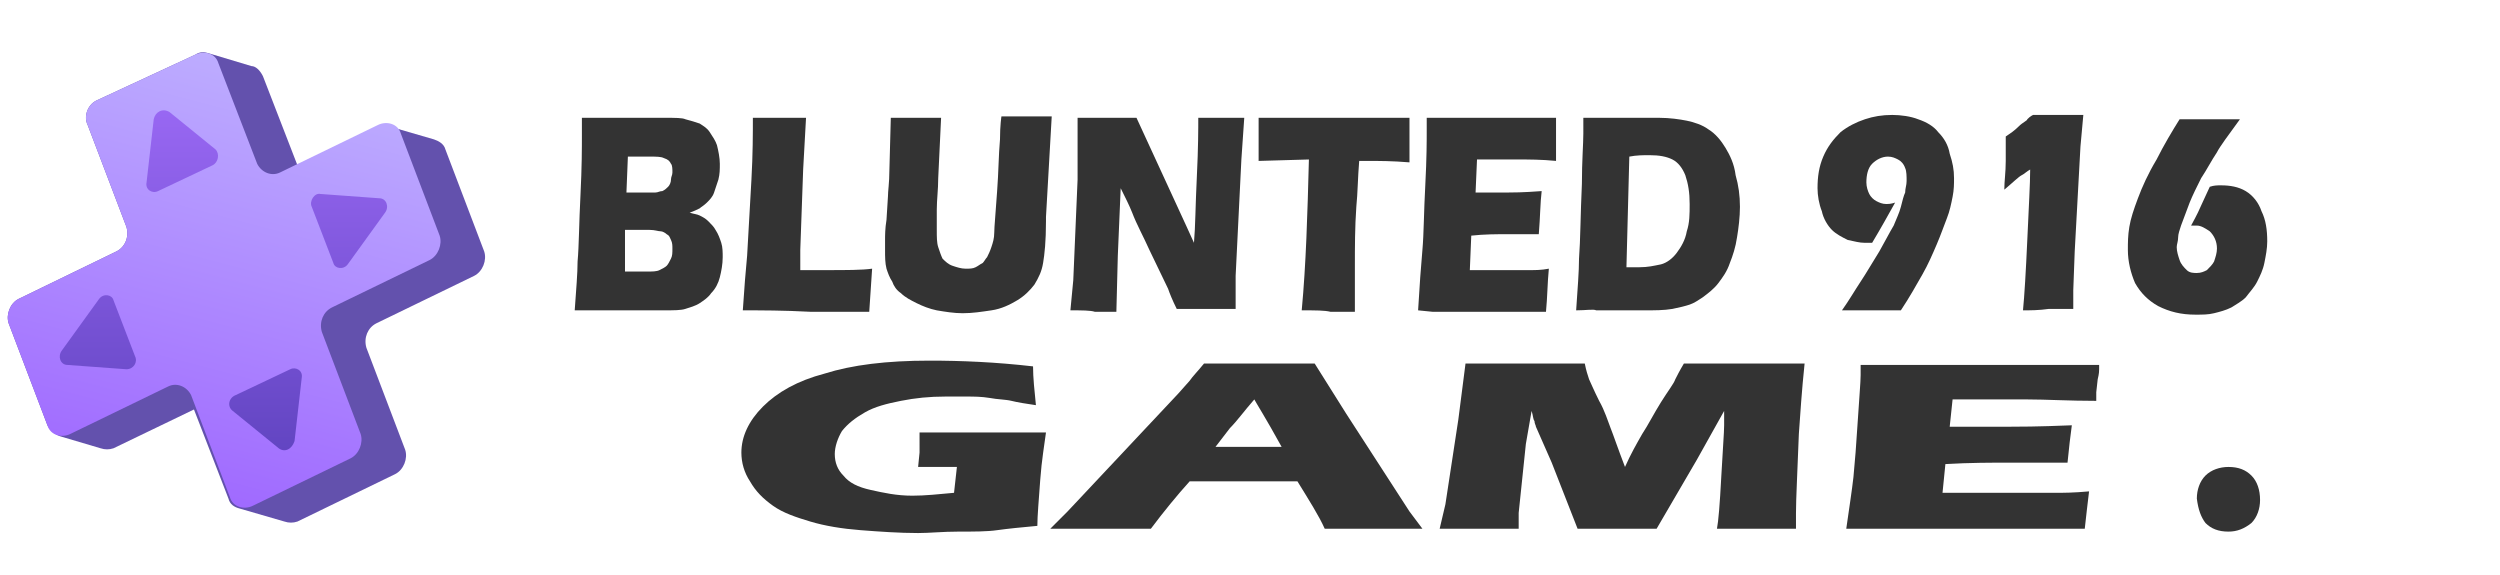
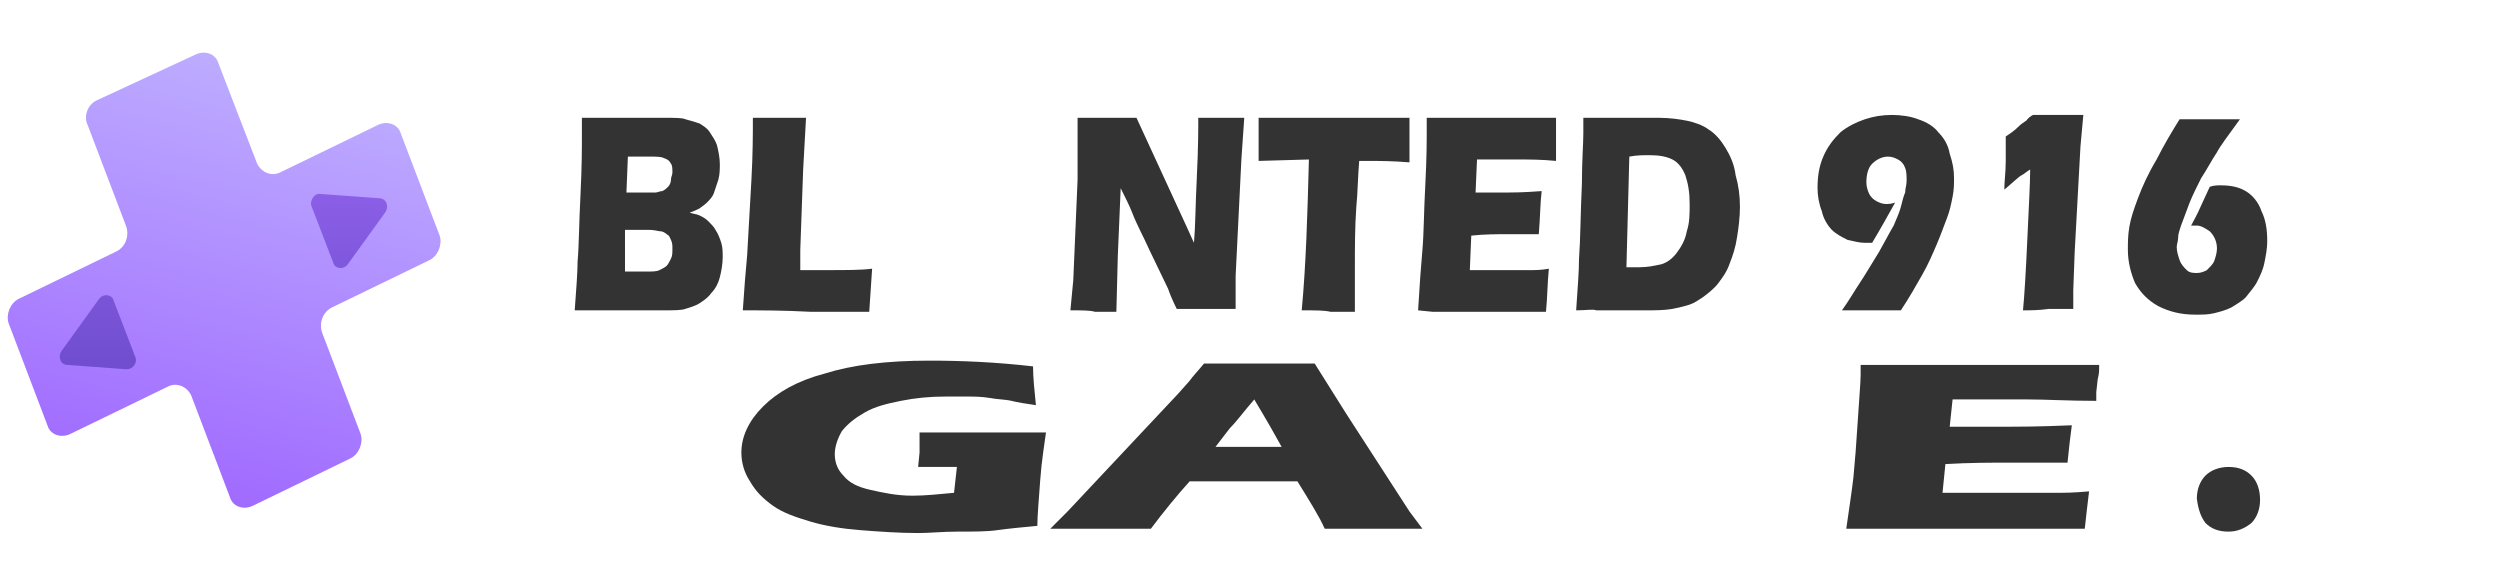
<svg xmlns="http://www.w3.org/2000/svg" xmlns:xlink="http://www.w3.org/1999/xlink" version="1.1" id="Layer_1" x="0px" y="0px" viewBox="0 0 174 40" style="enable-background:new 0 0 174 40;" xml:space="preserve">
  <style type="text/css"> .st0{fill:#333333;} .st1{clip-path:url(#SVGID_2_);} .st2{fill:#6351AD;} .st3{fill:url(#SVGID_3_);} .st4{fill:url(#SVGID_4_);} .st5{fill:url(#SVGID_5_);} .st6{fill:url(#SVGID_6_);} .st7{fill:url(#SVGID_7_);} </style>
  <path class="st0" d="M153.5,36.4c0.4,0.4,0.9,0.6,1.6,0.6c0.6,0,1.1-0.2,1.6-0.6c0.4-0.4,0.6-1,0.6-1.6c0-0.7-0.2-1.3-0.6-1.7 c-0.4-0.4-0.9-0.6-1.6-0.6c-0.6,0-1.2,0.2-1.6,0.6c-0.4,0.4-0.6,1-0.6,1.6C153,35.5,153.2,36,153.5,36.4z" />
  <g>
    <defs>
      <rect id="SVGID_1_" y="3" width="34" height="34" />
    </defs>
    <clipPath id="SVGID_2_">
      <use xlink:href="#SVGID_1_" style="overflow:visible;" />
    </clipPath>
    <g class="st1">
-       <path class="st2" d="M20.7,11.5l-2.4-6.2c-0.2-0.4-0.5-0.7-0.8-0.7l-3-0.9c-0.3-0.1-0.6-0.1-0.9,0.1L6.7,7 C6.1,7.3,5.8,8.1,6.1,8.7l2.7,7.1c0.2,0.7-0.1,1.4-0.7,1.7l-6.8,3.3c-0.6,0.3-0.9,1.1-0.7,1.7l2.7,7.1c0.2,0.4,0.6,0.7,1,0.8 L7,31.2c0.3,0.1,0.6,0.1,0.9,0l5.6-2.7l2.4,6.2c0.1,0.4,0.4,0.6,0.8,0.7v0l3.1,0.9c0.3,0.1,0.6,0.1,0.9,0l6.8-3.3 c0.6-0.3,0.9-1.1,0.7-1.7l-2.7-7.1c-0.2-0.7,0.1-1.4,0.7-1.7l6.8-3.3c0.6-0.3,0.9-1.1,0.7-1.7L31,10.4c-0.1-0.4-0.5-0.6-0.8-0.7 l-3.1-0.9v0c-0.3-0.1-0.6-0.1-0.9,0.1L20.7,11.5z" />
      <linearGradient id="SVGID_3_" gradientUnits="userSpaceOnUse" x1="20.759" y1="40.138" x2="9.877" y2="-1.184" gradientTransform="matrix(1 0 0 -1 0 39.89)">
        <stop offset="0" style="stop-color:#C2B8FF" />
        <stop offset="1" style="stop-color:#995AFF" />
      </linearGradient>
      <path class="st3" d="M15.2,4.4c-0.2-0.7-1-0.9-1.6-0.6L6.7,7C6.1,7.3,5.8,8.1,6.1,8.7l2.7,7.1c0.2,0.7-0.1,1.4-0.7,1.7l-6.8,3.3 c-0.6,0.3-0.9,1.1-0.7,1.7l2.7,7.1c0.2,0.7,1,0.9,1.6,0.6l6.8-3.3c0.6-0.3,1.3,0,1.6,0.6l2.7,7.1c0.2,0.7,1,0.9,1.6,0.6l6.8-3.3 c0.6-0.3,0.9-1.1,0.7-1.7l-2.7-7.1c-0.2-0.7,0.1-1.4,0.7-1.7l6.8-3.3c0.6-0.3,0.9-1.1,0.7-1.7l-2.7-7.1c-0.2-0.7-1-0.9-1.6-0.6 l-6.8,3.3c-0.6,0.3-1.3,0-1.6-0.6L15.2,4.4z" />
      <linearGradient id="SVGID_4_" gradientUnits="userSpaceOnUse" x1="12.632" y1="38.349" x2="12.632" y2="2.193" gradientTransform="matrix(1 0 0 -1 0 39.89)">
        <stop offset="0" style="stop-color:#A670FF" />
        <stop offset="1" style="stop-color:#543CB5" />
      </linearGradient>
-       <path class="st4" d="M10.7,8.3l-0.5,4.4c-0.1,0.5,0.4,0.8,0.8,0.6l3.8-1.8c0.4-0.2,0.5-0.8,0.2-1.1l-3.2-2.6 C11.3,7.5,10.8,7.8,10.7,8.3z" />
      <linearGradient id="SVGID_5_" gradientUnits="userSpaceOnUse" x1="18.467" y1="38.349" x2="18.467" y2="2.193" gradientTransform="matrix(1 0 0 -1 0 39.89)">
        <stop offset="0" style="stop-color:#A670FF" />
        <stop offset="1" style="stop-color:#543CB5" />
      </linearGradient>
-       <path class="st5" d="M19.4,31.2l-3.2-2.6c-0.4-0.3-0.3-0.9,0.2-1.1l3.8-1.8c0.4-0.2,0.9,0.1,0.8,0.6l-0.5,4.4 C20.3,31.3,19.8,31.5,19.4,31.2z" />
      <linearGradient id="SVGID_6_" gradientUnits="userSpaceOnUse" x1="6.826" y1="38.349" x2="6.826" y2="2.193" gradientTransform="matrix(1 0 0 -1 0 39.89)">
        <stop offset="0" style="stop-color:#A670FF" />
        <stop offset="1" style="stop-color:#543CB5" />
      </linearGradient>
      <path class="st6" d="M8.8,25.7l-4.1-0.3c-0.5,0-0.7-0.6-0.4-1l2.6-3.6c0.3-0.4,0.9-0.3,1,0.1l1.5,3.9C9.6,25.2,9.3,25.7,8.8,25.7z " />
      <linearGradient id="SVGID_7_" gradientUnits="userSpaceOnUse" x1="24.272" y1="38.349" x2="24.272" y2="2.193" gradientTransform="matrix(1 0 0 -1 0 39.89)">
        <stop offset="0" style="stop-color:#A670FF" />
        <stop offset="1" style="stop-color:#543CB5" />
      </linearGradient>
      <path class="st7" d="M26.8,14.8l-2.6,3.6c-0.3,0.4-0.9,0.3-1-0.1l-1.5-3.9c-0.2-0.4,0.2-1,0.6-0.9l4.1,0.3 C26.9,13.8,27.1,14.4,26.8,14.8z" />
    </g>
  </g>
  <g>
    <path class="st0" d="M40,21.6c0.1-1.4,0.2-2.6,0.2-3.4c0.1-1.1,0.1-2.7,0.2-4.6c0.1-2,0.1-3.3,0.1-4.2c0-0.3,0-0.7,0-1.2 c0.7,0,1.3,0,1.7,0c0.6,0,1.3,0,2.1,0c0.8,0,1.5,0,2,0c0.7,0,1.2,0,1.4,0.1c0.4,0.1,0.7,0.2,1,0.3c0.3,0.2,0.5,0.3,0.7,0.6 c0.2,0.3,0.4,0.6,0.5,0.9c0.1,0.4,0.2,0.9,0.2,1.3c0,0.4,0,0.7-0.1,1.1c-0.1,0.3-0.2,0.6-0.3,0.9c-0.1,0.3-0.3,0.5-0.5,0.7 c-0.2,0.2-0.4,0.3-0.5,0.4c-0.2,0.1-0.4,0.2-0.7,0.3c0.3,0.1,0.5,0.1,0.7,0.2c0.2,0.1,0.4,0.2,0.6,0.4c0.2,0.2,0.4,0.4,0.5,0.6 c0.2,0.3,0.3,0.6,0.4,0.9c0.1,0.3,0.1,0.7,0.1,1c0,0.5-0.1,1-0.2,1.4c-0.1,0.4-0.3,0.8-0.6,1.1c-0.2,0.3-0.5,0.5-0.8,0.7 c-0.3,0.2-0.7,0.3-1,0.4c-0.3,0.1-0.8,0.1-1.5,0.1c-0.7,0-1.5,0-2.4,0l-2.1,0L40,21.6z M43.5,18.9H45c0.4,0,0.7,0,0.9-0.1 c0.2-0.1,0.4-0.2,0.5-0.3c0.1-0.1,0.2-0.3,0.3-0.5c0.1-0.2,0.1-0.4,0.1-0.7c0-0.2,0-0.4-0.1-0.6c-0.1-0.2-0.1-0.3-0.3-0.4 c-0.1-0.1-0.3-0.2-0.4-0.2c-0.2,0-0.4-0.1-0.8-0.1h-1.7L43.5,18.9z M43.6,13.4h1.2c0.4,0,0.6,0,0.8,0c0.2,0,0.3-0.1,0.5-0.1 c0.2-0.1,0.3-0.2,0.4-0.3c0.1-0.1,0.2-0.3,0.2-0.5c0-0.2,0.1-0.3,0.1-0.5c0-0.2,0-0.5-0.1-0.6c-0.1-0.2-0.2-0.3-0.5-0.4 c-0.2-0.1-0.5-0.1-1-0.1h-1.5L43.6,13.4z" />
    <path class="st0" d="M51.7,21.6c0.1-1.5,0.2-2.8,0.3-3.8c0.1-1.8,0.2-3.5,0.3-5.3c0.1-1.8,0.1-3.2,0.1-4.3c0.7,0,1.4,0,2,0 c0.4,0,0.9,0,1.7,0l-0.2,3.6l-0.2,5.6l0,1.4c0.9,0,1.5,0,1.8,0c1.4,0,2.5,0,3.2-0.1l-0.2,3c-1.4,0-2.8,0-4.1,0 C54.5,21.6,53,21.6,51.7,21.6z" />
-     <path class="st0" d="M62,8.2c0.8,0,1.4,0,1.8,0c0.4,0,1,0,1.7,0l-0.2,4.2c0,0.8-0.1,1.5-0.1,2.2c0,0.7,0,1.2,0,1.4 c0,0.5,0,0.9,0.1,1.2c0.1,0.3,0.2,0.6,0.3,0.8c0.2,0.2,0.4,0.4,0.7,0.5c0.3,0.1,0.6,0.2,0.9,0.2c0.3,0,0.5,0,0.7-0.1 c0.2-0.1,0.3-0.2,0.5-0.3c0.1-0.1,0.2-0.3,0.3-0.4c0.1-0.2,0.2-0.4,0.3-0.7c0.1-0.3,0.2-0.6,0.2-1c0-0.4,0.1-1.4,0.2-2.9 c0.1-1.3,0.1-2.5,0.2-3.6c0-1,0.1-1.6,0.1-1.6c0.8,0,1.5,0,1.9,0h1.6l-0.4,7c0,0.1,0,0.2,0,0.3c0,1.4-0.1,2.3-0.2,2.9 c-0.1,0.6-0.3,1-0.6,1.5c-0.3,0.4-0.7,0.8-1.2,1.1c-0.5,0.3-1.1,0.6-1.8,0.7c-0.7,0.1-1.3,0.2-2,0.2c-0.6,0-1.2-0.1-1.8-0.2 c-0.5-0.1-1-0.3-1.4-0.5s-0.8-0.4-1.1-0.7c-0.3-0.2-0.5-0.5-0.6-0.8c-0.2-0.3-0.3-0.6-0.4-0.9c-0.1-0.4-0.1-0.8-0.1-1.3 c0-0.2,0-0.4,0-0.7c0-0.3,0-0.8,0.1-1.4l0.1-1.6c0-0.4,0.1-1,0.1-1.8L62,8.2z" />
    <path class="st0" d="M74.5,21.6l0.2-2.1l0.3-7L75,9.7V8.2c0.8,0,1.6,0,2.2,0c0.5,0,1.1,0,1.9,0l3.5,7.6l0.5,1.1 c0.1-1.1,0.1-2.6,0.2-4.6c0.1-2,0.1-3.4,0.1-4.1c0.7,0,1.2,0,1.6,0c0.2,0,0.7,0,1.6,0l-0.2,2.9l-0.4,8.1l0,2.3c-0.7,0-1.4,0-2,0 c-0.5,0-1.2,0-2.1,0c-0.3-0.6-0.5-1.1-0.6-1.4L80,17.4c-0.4-0.9-0.9-1.8-1.2-2.6c-0.2-0.5-0.5-1.1-0.8-1.7l-0.2,4.7l-0.1,3.9 c-0.7,0-1.2,0-1.5,0C75.9,21.6,75.3,21.6,74.5,21.6z" />
    <path class="st0" d="M90.6,21.6c0.3-3.2,0.4-6.7,0.5-10.5l-3.5,0.1l0-1.1c0-0.6,0-1.2,0-1.9c1.5,0,3.3,0,5.4,0l2,0H97l1.1,0l0,1 c0,0.5,0,0.9,0,1.3c0,0.3,0,0.6,0,0.8c-1.2-0.1-2.1-0.1-2.9-0.1h-0.6c-0.1,1.2-0.1,2.2-0.2,3.2c-0.1,1.4-0.1,2.8-0.1,4.1 c0,1.3,0,2.4,0,3.2c-0.9,0-1.5,0-1.7,0C92.2,21.6,91.6,21.6,90.6,21.6z" />
    <path class="st0" d="M98.7,21.6c0.1-1.7,0.2-3.1,0.3-4.2c0.1-1.1,0.1-2.7,0.2-4.5c0.1-1.9,0.1-3.1,0.1-3.8l0-0.9c1.3,0,2.8,0,4.6,0 c1.7,0,3.1,0,4.4,0l0,0.3c0,0.1,0,0.4,0,0.9l0,1.1c0,0.2,0,0.5,0,0.7c-1-0.1-1.9-0.1-2.6-0.1c-0.8,0-1.3,0-1.6,0 c-0.3,0-0.7,0-1.3,0l-0.1,2.3c0.6,0,1.4,0,2.2,0c0.3,0,1.1,0,2.4-0.1c-0.1,0.8-0.1,1.8-0.2,3c-0.9,0-1.7,0-2.2,0 c-0.7,0-1.6,0-2.5,0.1l-0.1,2.4h0.9c0.3,0,0.8,0,1.7,0l1.7,0c0.2,0,0.7,0,1.2-0.1c-0.1,1-0.1,2-0.2,3c-1.3,0-2.8,0-4.3,0l-3.6,0 L98.7,21.6z" />
    <path class="st0" d="M109.7,21.6c0.1-1.5,0.2-2.7,0.2-3.6c0.1-1.3,0.1-3.1,0.2-5.2c0-1.6,0.1-2.8,0.1-3.5V8.2c0.6,0,1.2,0,1.6,0 c0.4,0,1,0,1.7,0c0.7,0,1.4,0,2,0c0.7,0,1.4,0.1,1.9,0.2c0.5,0.1,1.1,0.3,1.5,0.6c0.5,0.3,0.9,0.8,1.2,1.3c0.3,0.5,0.6,1.1,0.7,1.9 c0.2,0.7,0.3,1.4,0.3,2.2c0,0.7-0.1,1.5-0.2,2.1c-0.1,0.7-0.3,1.3-0.5,1.8c-0.2,0.6-0.5,1-0.8,1.4c-0.3,0.4-0.7,0.7-1.1,1 c-0.3,0.2-0.6,0.4-0.9,0.5c-0.3,0.1-0.7,0.2-1.2,0.3c-0.6,0.1-1.2,0.1-2,0.1l-3.3,0C110.9,21.5,110.4,21.6,109.7,21.6z M113.2,18.6 c0.3,0,0.6,0,0.9,0c0.6,0,1-0.1,1.5-0.2c0.4-0.1,0.8-0.4,1.1-0.8c0.3-0.4,0.6-0.9,0.7-1.5c0.2-0.6,0.2-1.2,0.2-1.9 c0-0.8-0.1-1.4-0.3-2c-0.2-0.5-0.5-0.9-0.9-1.1c-0.4-0.2-0.9-0.3-1.6-0.3c-0.4,0-0.9,0-1.4,0.1L113.2,18.6z" />
    <path class="st0" d="M128.2,21.6c0.5-0.7,0.9-1.4,1.3-2s0.8-1.3,1.3-2.1c0.4-0.7,0.7-1.3,1-1.8c0.2-0.5,0.4-0.9,0.5-1.3 c0.1-0.4,0.2-0.8,0.3-1c0-0.3,0.1-0.5,0.1-0.8c0-0.3,0-0.7-0.1-0.9c-0.1-0.3-0.3-0.5-0.5-0.6c-0.2-0.1-0.4-0.2-0.7-0.2 c-0.4,0-0.8,0.2-1.1,0.5c-0.3,0.3-0.4,0.8-0.4,1.3c0,0.3,0.1,0.6,0.2,0.8c0.1,0.2,0.3,0.4,0.5,0.5s0.4,0.2,0.7,0.2 c0.1,0,0.3,0,0.6-0.1c-0.5,0.9-1,1.8-1.6,2.8c-0.2,0-0.3,0-0.5,0c-0.4,0-0.7-0.1-1.2-0.2c-0.4-0.2-0.8-0.4-1.1-0.7 c-0.3-0.3-0.6-0.8-0.7-1.3c-0.2-0.5-0.3-1.1-0.3-1.6c0-0.8,0.1-1.5,0.4-2.2s0.7-1.2,1.2-1.7c0.5-0.4,1.1-0.7,1.7-0.9 c0.6-0.2,1.2-0.3,1.9-0.3c0.6,0,1.3,0.1,1.8,0.3c0.6,0.2,1.1,0.5,1.4,0.9c0.4,0.4,0.7,0.9,0.8,1.5c0.2,0.6,0.3,1.1,0.3,1.7 c0,0.4,0,0.8-0.1,1.3c-0.1,0.5-0.2,1-0.4,1.5c-0.2,0.5-0.4,1.1-0.7,1.8c-0.3,0.7-0.6,1.4-1,2.1c-0.4,0.7-0.9,1.6-1.5,2.5H128.2z" />
    <path class="st0" d="M140.8,21.6c0.1-1,0.2-2.7,0.3-4.9c0.1-2.3,0.2-3.9,0.2-4.9c-0.2,0.1-0.4,0.3-0.6,0.4c-0.2,0.1-0.6,0.5-1.2,1 c0-0.6,0.1-1.2,0.1-2c0-0.7,0-1.3,0-1.7c0.3-0.2,0.6-0.4,0.9-0.7c0.3-0.3,0.6-0.4,0.6-0.5c0.1-0.1,0.2-0.2,0.4-0.3c0.5,0,1,0,1.7,0 c0.6,0,1.2,0,1.8,0l-0.2,2.2l-0.4,7.3l-0.1,2.7v1.3c-0.5,0-1,0-1.7,0C141.9,21.6,141.3,21.6,140.8,21.6z" />
    <path class="st0" d="M153.8,13c0.3-0.1,0.5-0.1,0.8-0.1c0.6,0,1.2,0.1,1.7,0.4s0.9,0.8,1.1,1.4c0.3,0.6,0.4,1.3,0.4,2.1 c0,0.5-0.1,1-0.2,1.5c-0.1,0.5-0.3,0.9-0.5,1.3c-0.2,0.4-0.5,0.7-0.8,1.1c-0.3,0.3-0.7,0.5-1,0.7c-0.4,0.2-0.8,0.3-1.2,0.4 c-0.4,0.1-0.8,0.1-1.3,0.1c-1,0-1.8-0.2-2.6-0.6c-0.7-0.4-1.2-0.9-1.6-1.6c-0.3-0.7-0.5-1.5-0.5-2.3c0-0.5,0-1,0.1-1.6 c0.1-0.6,0.3-1.2,0.6-2c0.3-0.8,0.7-1.7,1.3-2.7c0.5-1,1.1-2,1.6-2.8h4.2c-0.8,1.1-1.4,1.9-1.6,2.3c-0.4,0.6-0.7,1.2-1.1,1.8 c-0.3,0.6-0.6,1.2-0.8,1.7c-0.2,0.5-0.4,1.1-0.6,1.6c-0.1,0.3-0.2,0.6-0.2,0.8c0,0.3-0.1,0.5-0.1,0.7c0,0.3,0.1,0.6,0.2,0.9 s0.3,0.5,0.5,0.7c0.2,0.2,0.5,0.2,0.7,0.2c0.3,0,0.5-0.1,0.7-0.2c0.2-0.2,0.4-0.4,0.5-0.6c0.1-0.3,0.2-0.6,0.2-0.9 c0-0.5-0.2-0.9-0.5-1.2c-0.3-0.2-0.6-0.4-0.9-0.4c-0.1,0-0.2,0-0.4,0c0.1-0.2,0.4-0.7,0.7-1.4L153.8,13z" />
  </g>
  <g>
    <path class="st0" d="M64,30.1c1.4,0,2.6,0,3.9,0c2.1,0,3.7,0,4.9,0c-0.1,0.8-0.3,1.9-0.4,3.3c-0.1,1.4-0.2,2.5-0.2,3.2 c-1.1,0.1-2.1,0.2-2.8,0.3c-0.7,0.1-1.6,0.1-2.7,0.1c-1.1,0-2,0.1-2.8,0.1c-1.3,0-2.7-0.1-4-0.2c-1.3-0.1-2.5-0.3-3.5-0.6 c-1-0.3-1.9-0.6-2.6-1.1c-0.7-0.5-1.2-1-1.6-1.7c-0.4-0.6-0.6-1.3-0.6-2c0-1.1,0.5-2.2,1.5-3.2c1-1,2.4-1.8,4.3-2.3 c1.9-0.6,4.3-0.9,7.3-0.9c2.2,0,4.6,0.1,7.2,0.4c0,0.8,0.1,1.7,0.2,2.7c-0.7-0.1-1.3-0.2-1.7-0.3s-1-0.1-1.5-0.2 c-0.6-0.1-1.1-0.1-1.7-0.1c-0.5,0-1,0-1.4,0c-1.1,0-2.1,0.1-3.1,0.3c-1,0.2-1.8,0.4-2.5,0.8c-0.7,0.4-1.2,0.8-1.6,1.3 c-0.3,0.5-0.5,1.1-0.5,1.6c0,0.6,0.2,1.1,0.6,1.5c0.4,0.5,1,0.8,1.9,1c0.9,0.2,1.8,0.4,2.9,0.4c0.9,0,1.8-0.1,2.9-0.2l0.2-1.8 c-0.6,0-1,0-1.1,0l-1.6,0l0.1-1c0-0.1,0-0.3,0-0.5C64,30.8,64,30.5,64,30.1z" />
    <path class="st0" d="M73.1,36.8l1.2-1.2l7.7-8.2l0.8-0.9c0.2-0.3,0.6-0.7,1-1.2c1.7,0,3,0,3.8,0c1.4,0,2.7,0,3.9,0l2.2,3.5l4.4,6.8 l0.9,1.2c-1.7,0-2.8,0-3.1,0c-0.8,0-2.1,0-3.7,0c-0.4-0.9-1.1-2-1.9-3.3h-7.5c-0.9,1-1.8,2.1-2.7,3.3c-1.8,0-3,0-3.4,0 C76,36.8,74.8,36.8,73.1,36.8z M84.6,31.1h4.6c-1.1-2-1.8-3.1-1.9-3.3c-0.7,0.8-1.2,1.5-1.7,2L84.6,31.1z" />
-     <path class="st0" d="M100.2,36.8l0.4-1.7l0.9-5.9l0.5-3.9c1.8,0,3.3,0,4.3,0c0.9,0,2.2,0,4,0c0.1,0.5,0.2,0.8,0.3,1.1 c0.1,0.2,0.3,0.7,0.7,1.5c0.4,0.7,0.6,1.4,0.8,1.9c0.2,0.5,0.5,1.4,1,2.7c0.4-0.9,0.8-1.6,1.2-2.3c0.4-0.6,0.8-1.4,1.3-2.2 c0.5-0.8,0.9-1.3,1-1.6c0.1-0.2,0.3-0.6,0.6-1.1c1.5,0,2.9,0,4.4,0c1,0,2.3,0,4,0c-0.2,1.9-0.3,3.5-0.4,4.9 c-0.1,2.7-0.2,4.5-0.2,5.5c0,0.2,0,0.6,0,1.1c-1.3,0-2.2,0-2.7,0c-0.8,0-1.7,0-2.8,0c0.1-0.5,0.2-1.7,0.3-3.6 c0.1-1.9,0.2-3.1,0.2-3.6c0-0.2,0-0.6,0-1l-1.9,3.4l-2.8,4.8c-1.3,0-2.2,0-2.7,0c-0.6,0-1.6,0-2.8,0l-1.8-4.6l-1.1-2.5 c0-0.1-0.1-0.2-0.1-0.4c-0.1-0.1-0.1-0.4-0.2-0.7l-0.4,2.3l-0.5,4.8l0,1.1c-1.4,0-2.2,0-2.6,0C102.3,36.8,101.5,36.8,100.2,36.8z" />
    <path class="st0" d="M128.5,36.8c0.2-1.4,0.4-2.7,0.5-3.6c0.1-1,0.2-2.3,0.3-3.9c0.1-1.6,0.2-2.7,0.2-3.2l0-0.7c2.3,0,5.2,0,8.5,0 c3.1,0,5.8,0,8.1,0l0,0.3c0,0.1,0,0.3-0.1,0.7l-0.1,0.9c0,0.2,0,0.4,0,0.6c-1.9,0-3.5-0.1-4.8-0.1c-1.4,0-2.4,0-2.9,0 c-0.5,0-1.3,0-2.3,0l-0.2,1.9c1.2,0,2.5,0,4.1,0c0.6,0,2,0,4.4-0.1c-0.1,0.7-0.2,1.6-0.3,2.6c-1.7,0-3,0-3.9,0 c-1.4,0-2.9,0-4.6,0.1l-0.2,2h1.7c0.5,0,1.5,0,3.1,0l3.1,0c0.5,0,1.2,0,2.3-0.1c-0.1,0.8-0.2,1.7-0.3,2.6c-2.4,0-5.1,0-7.9,0 l-6.5,0L128.5,36.8z" />
  </g>
</svg>